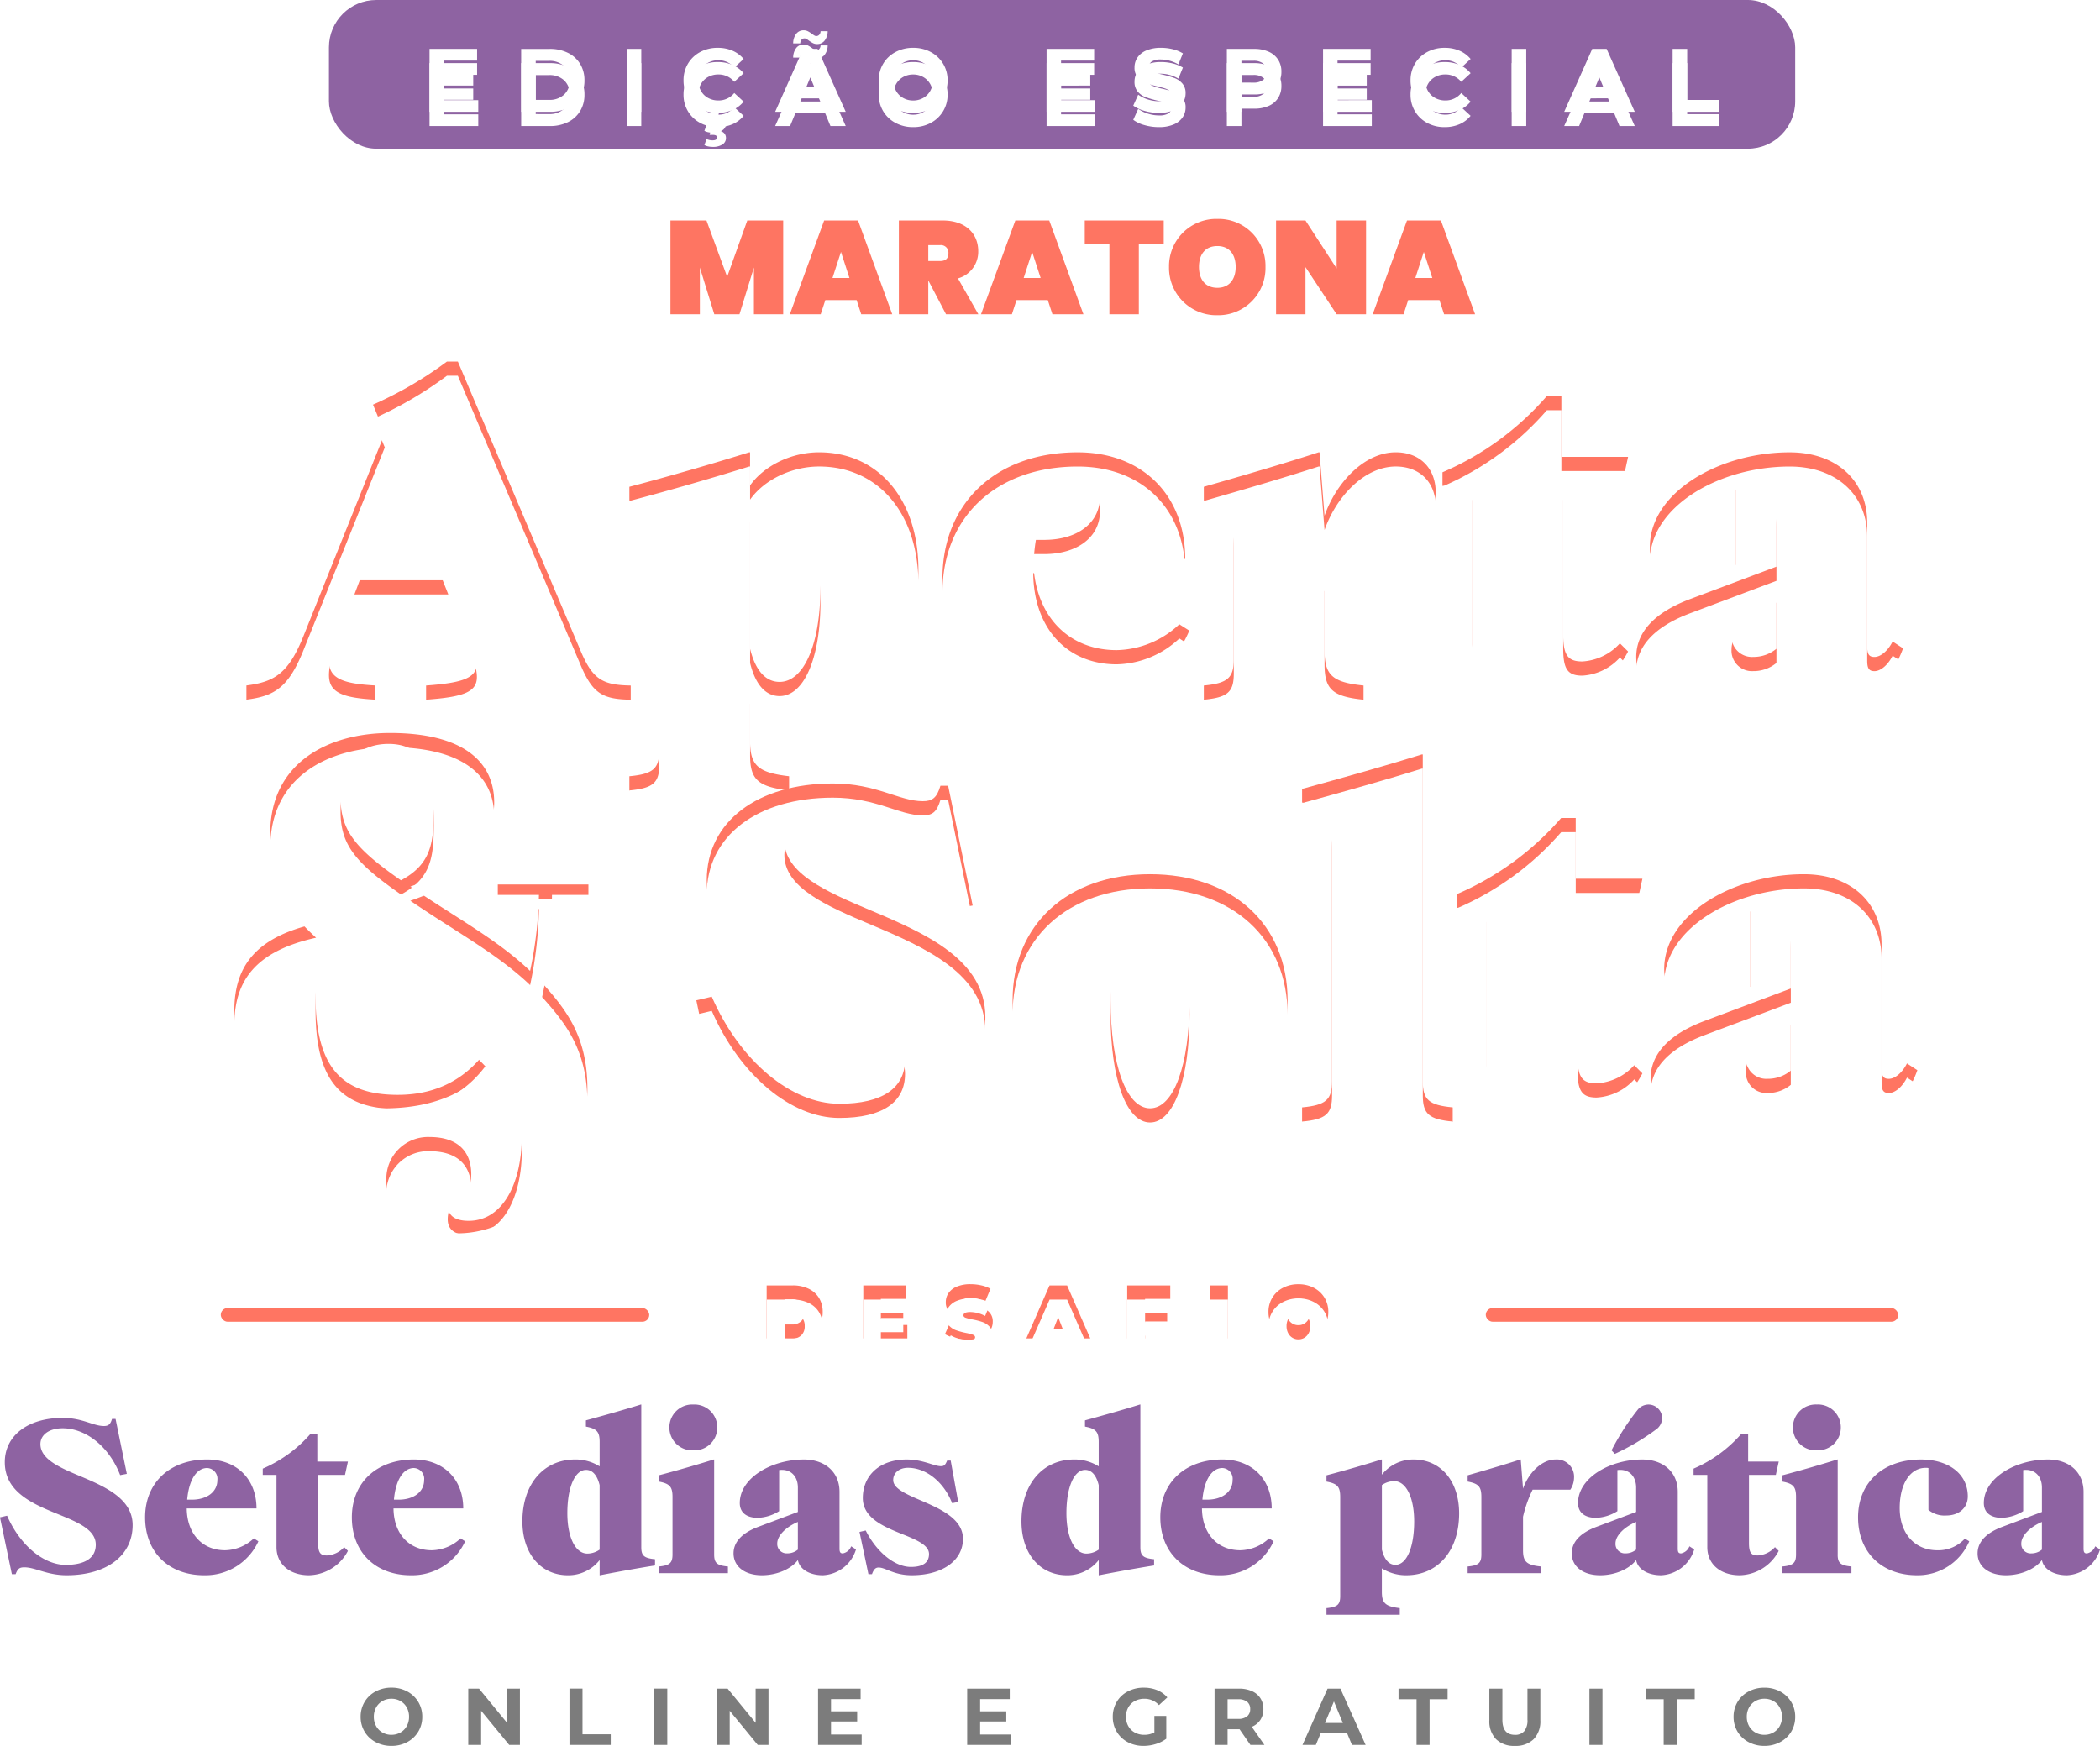
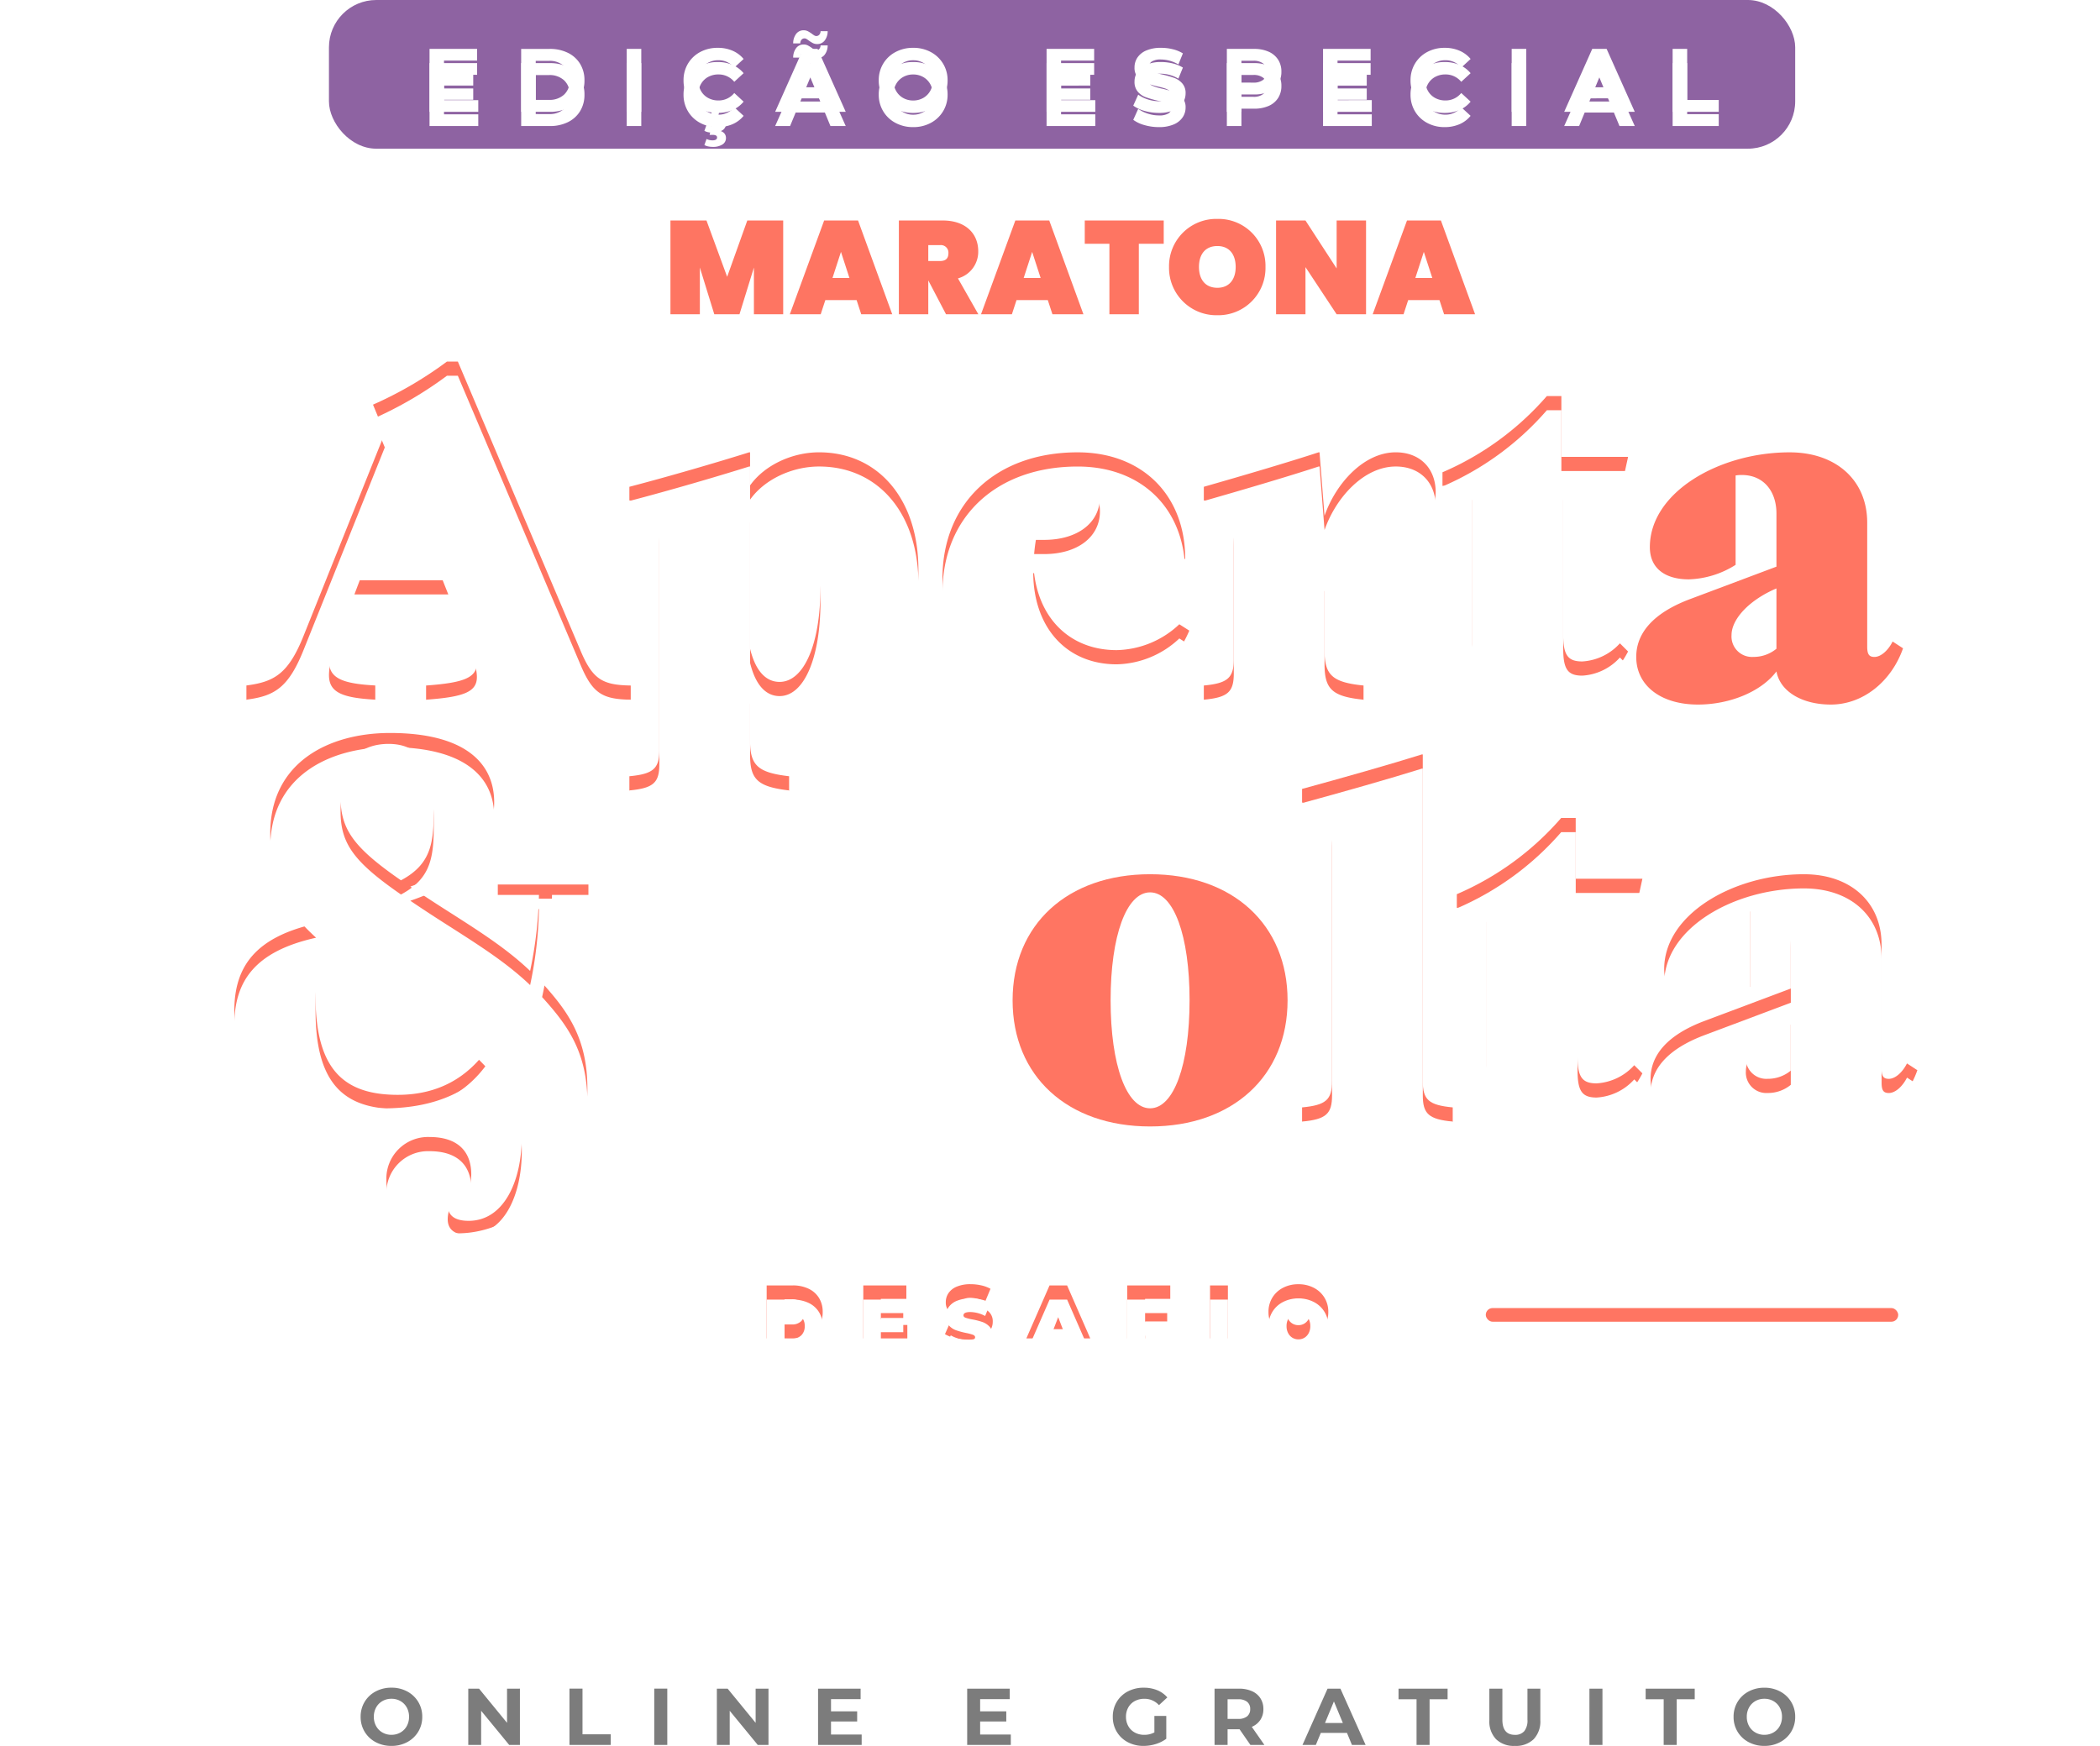
<svg xmlns="http://www.w3.org/2000/svg" width="443.784" height="369.034" viewBox="0 0 443.784 369.034">
  <defs>
    <filter id="Caminho_10869">
      <feOffset dy="3" input="SourceAlpha" />
      <feGaussianBlur stdDeviation="3" result="blur" />
      <feFlood flood-color="#49cfca" flood-opacity="0.161" result="color" />
      <feComposite operator="out" in="SourceGraphic" in2="blur" />
      <feComposite operator="in" in="color" />
      <feComposite operator="in" in2="SourceGraphic" />
    </filter>
    <filter id="Caminho_10734">
      <feOffset dy="3" input="SourceAlpha" />
      <feGaussianBlur stdDeviation="3" result="blur-2" />
      <feFlood flood-color="#49cfca" flood-opacity="0.161" result="color-2" />
      <feComposite operator="out" in="SourceGraphic" in2="blur-2" />
      <feComposite operator="in" in="color-2" />
      <feComposite operator="in" in2="SourceGraphic" />
    </filter>
    <filter id="Caminho_10735">
      <feOffset dy="3" input="SourceAlpha" />
      <feGaussianBlur stdDeviation="3" result="blur-3" />
      <feFlood flood-color="#49cfca" flood-opacity="0.161" result="color-3" />
      <feComposite operator="out" in="SourceGraphic" in2="blur-3" />
      <feComposite operator="in" in="color-3" />
      <feComposite operator="in" in2="SourceGraphic" />
    </filter>
    <filter id="Caminho_10740">
      <feOffset dy="3" input="SourceAlpha" />
      <feGaussianBlur stdDeviation="3" result="blur-4" />
      <feFlood flood-color="#49cfca" flood-opacity="0.161" result="color-4" />
      <feComposite operator="out" in="SourceGraphic" in2="blur-4" />
      <feComposite operator="in" in="color-4" />
      <feComposite operator="in" in2="SourceGraphic" />
    </filter>
    <filter id="Caminho_10745">
      <feOffset dy="3" input="SourceAlpha" />
      <feGaussianBlur stdDeviation="3" result="blur-5" />
      <feFlood flood-color="#49cfca" flood-opacity="0.161" result="color-5" />
      <feComposite operator="out" in="SourceGraphic" in2="blur-5" />
      <feComposite operator="in" in="color-5" />
      <feComposite operator="in" in2="SourceGraphic" />
    </filter>
    <filter id="Caminho_10738">
      <feOffset dy="3" input="SourceAlpha" />
      <feGaussianBlur stdDeviation="3" result="blur-6" />
      <feFlood flood-color="#49cfca" flood-opacity="0.161" result="color-6" />
      <feComposite operator="out" in="SourceGraphic" in2="blur-6" />
      <feComposite operator="in" in="color-6" />
      <feComposite operator="in" in2="SourceGraphic" />
    </filter>
    <filter id="Caminho_10739">
      <feOffset dy="3" input="SourceAlpha" />
      <feGaussianBlur stdDeviation="3" result="blur-7" />
      <feFlood flood-color="#49cfca" flood-opacity="0.161" result="color-7" />
      <feComposite operator="out" in="SourceGraphic" in2="blur-7" />
      <feComposite operator="in" in="color-7" />
      <feComposite operator="in" in2="SourceGraphic" />
    </filter>
    <filter id="Caminho_10743">
      <feOffset dy="3" input="SourceAlpha" />
      <feGaussianBlur stdDeviation="3" result="blur-8" />
      <feFlood flood-color="#49cfca" flood-opacity="0.161" result="color-8" />
      <feComposite operator="out" in="SourceGraphic" in2="blur-8" />
      <feComposite operator="in" in="color-8" />
      <feComposite operator="in" in2="SourceGraphic" />
    </filter>
    <filter id="Caminho_10744">
      <feOffset dy="3" input="SourceAlpha" />
      <feGaussianBlur stdDeviation="3" result="blur-9" />
      <feFlood flood-color="#49cfca" flood-opacity="0.161" result="color-9" />
      <feComposite operator="out" in="SourceGraphic" in2="blur-9" />
      <feComposite operator="in" in="color-9" />
      <feComposite operator="in" in2="SourceGraphic" />
    </filter>
    <filter id="Caminho_10736">
      <feOffset dy="3" input="SourceAlpha" />
      <feGaussianBlur stdDeviation="3" result="blur-10" />
      <feFlood flood-color="#49cfca" flood-opacity="0.161" result="color-10" />
      <feComposite operator="out" in="SourceGraphic" in2="blur-10" />
      <feComposite operator="in" in="color-10" />
      <feComposite operator="in" in2="SourceGraphic" />
    </filter>
    <filter id="Caminho_10737">
      <feOffset dy="3" input="SourceAlpha" />
      <feGaussianBlur stdDeviation="3" result="blur-11" />
      <feFlood flood-color="#49cfca" flood-opacity="0.161" result="color-11" />
      <feComposite operator="out" in="SourceGraphic" in2="blur-11" />
      <feComposite operator="in" in="color-11" />
      <feComposite operator="in" in2="SourceGraphic" />
    </filter>
    <filter id="Caminho_10741">
      <feOffset dy="3" input="SourceAlpha" />
      <feGaussianBlur stdDeviation="3" result="blur-12" />
      <feFlood flood-color="#49cfca" flood-opacity="0.161" result="color-12" />
      <feComposite operator="out" in="SourceGraphic" in2="blur-12" />
      <feComposite operator="in" in="color-12" />
      <feComposite operator="in" in2="SourceGraphic" />
    </filter>
    <filter id="Caminho_10742">
      <feOffset dy="3" input="SourceAlpha" />
      <feGaussianBlur stdDeviation="3" result="blur-13" />
      <feFlood flood-color="#49cfca" flood-opacity="0.161" result="color-13" />
      <feComposite operator="out" in="SourceGraphic" in2="blur-13" />
      <feComposite operator="in" in="color-13" />
      <feComposite operator="in" in2="SourceGraphic" />
    </filter>
    <filter id="Caminho_10872">
      <feOffset dy="3" input="SourceAlpha" />
      <feGaussianBlur stdDeviation="3" result="blur-14" />
      <feFlood flood-color="#49cfca" flood-opacity="0.161" result="color-14" />
      <feComposite operator="out" in="SourceGraphic" in2="blur-14" />
      <feComposite operator="in" in="color-14" />
      <feComposite operator="in" in2="SourceGraphic" />
    </filter>
  </defs>
  <g id="Grupo_5412" data-name="Grupo 5412" transform="translate(-1097.718 -44.17)">
    <path id="Caminho_10728" data-name="Caminho 10728" d="M-145.07.2a6.946,6.946,0,0,1-3.34-.8,5.93,5.93,0,0,1-2.329-2.2,6.01,6.01,0,0,1-.842-3.154,6.01,6.01,0,0,1,.842-3.154,5.93,5.93,0,0,1,2.329-2.2,6.946,6.946,0,0,1,3.34-.8,6.9,6.9,0,0,1,3.332.8,6.007,6.007,0,0,1,2.329,2.2,5.964,5.964,0,0,1,.85,3.154,5.964,5.964,0,0,1-.85,3.154,6.007,6.007,0,0,1-2.329,2.2A6.9,6.9,0,0,1-145.07.2Zm0-2.346a3.776,3.776,0,0,0,1.9-.485,3.477,3.477,0,0,0,1.335-1.352,3.973,3.973,0,0,0,.484-1.972,3.973,3.973,0,0,0-.484-1.972,3.477,3.477,0,0,0-1.335-1.352,3.776,3.776,0,0,0-1.9-.484,3.776,3.776,0,0,0-1.9.484,3.477,3.477,0,0,0-1.335,1.352,3.973,3.973,0,0,0-.484,1.972,3.973,3.973,0,0,0,.484,1.972,3.477,3.477,0,0,0,1.335,1.352A3.776,3.776,0,0,0-145.07-2.142Zm27.149-9.758V0h-2.261l-5.933-7.225V0h-2.72V-11.9h2.278l5.916,7.225V-11.9Zm10.472,0h2.754v9.656h5.967V0h-8.721Zm17.918,0h2.754V0h-2.754Zm24.14,0V0h-2.261l-5.933-7.225V0H-76.3V-11.9h2.278l5.916,7.225V-11.9ZM-45.7-2.21V0h-9.214V-11.9h8.993v2.21h-6.256v2.584h5.525v2.142h-5.525V-2.21Zm31.518,0V0H-23.4V-11.9h8.993v2.21h-6.256v2.584h5.525v2.142h-5.525V-2.21ZM16.158-6.137h2.516v4.828A7.188,7.188,0,0,1,16.43-.187,8.712,8.712,0,0,1,13.863.2a6.956,6.956,0,0,1-3.332-.791A5.885,5.885,0,0,1,8.211-2.78,6.042,6.042,0,0,1,7.369-5.95a6.042,6.042,0,0,1,.842-3.171,5.856,5.856,0,0,1,2.337-2.193,7.093,7.093,0,0,1,3.366-.79,7.366,7.366,0,0,1,2.839.527,5.625,5.625,0,0,1,2.142,1.53L17.127-8.415A4.089,4.089,0,0,0,14.05-9.758a4.2,4.2,0,0,0-2.023.476A3.415,3.415,0,0,0,10.65-7.939a3.953,3.953,0,0,0-.493,1.989,3.919,3.919,0,0,0,.493,1.972,3.487,3.487,0,0,0,1.368,1.352,4.056,4.056,0,0,0,2,.485,4.464,4.464,0,0,0,2.142-.51ZM36.456,0,34.161-3.315H31.628V0H28.874V-11.9h5.151a6.611,6.611,0,0,1,2.745.527,4.079,4.079,0,0,1,1.794,1.5,4.121,4.121,0,0,1,.629,2.3A4.039,4.039,0,0,1,38.556-5.3a4.041,4.041,0,0,1-1.811,1.471L39.414,0Zm-.051-7.582a1.885,1.885,0,0,0-.646-1.539,2.892,2.892,0,0,0-1.887-.535H31.628v4.148h2.244a2.86,2.86,0,0,0,1.887-.544A1.89,1.89,0,0,0,36.405-7.582ZM56.856-2.55H51.331L50.277,0H47.455l5.3-11.9h2.72L60.8,0H57.91Zm-.867-2.091L54.1-9.2,52.215-4.641ZM71.561-9.656H67.753V-11.9h10.37v2.244H74.315V0H71.561ZM92.335.2a5.385,5.385,0,0,1-3.969-1.411,5.432,5.432,0,0,1-1.42-4.029V-11.9H89.7v6.562q0,3.2,2.652,3.2a2.486,2.486,0,0,0,1.972-.774A3.606,3.606,0,0,0,95-5.338V-11.9h2.72v6.664A5.432,5.432,0,0,1,96.3-1.207,5.385,5.385,0,0,1,92.335.2Zm15.759-12.1h2.754V0h-2.754Zm15.691,2.244h-3.808V-11.9h10.37v2.244h-3.808V0h-2.754ZM145.069.2a6.946,6.946,0,0,1-3.34-.8A5.93,5.93,0,0,1,139.4-2.8a6.01,6.01,0,0,1-.842-3.154A6.01,6.01,0,0,1,139.4-9.1a5.93,5.93,0,0,1,2.329-2.2,6.946,6.946,0,0,1,3.34-.8,6.9,6.9,0,0,1,3.332.8,6.007,6.007,0,0,1,2.329,2.2,5.964,5.964,0,0,1,.85,3.154,5.964,5.964,0,0,1-.85,3.154A6.007,6.007,0,0,1,148.4-.6,6.9,6.9,0,0,1,145.069.2Zm0-2.346a3.776,3.776,0,0,0,1.9-.485,3.477,3.477,0,0,0,1.335-1.352,3.973,3.973,0,0,0,.484-1.972,3.973,3.973,0,0,0-.484-1.972,3.477,3.477,0,0,0-1.335-1.352,3.776,3.776,0,0,0-1.9-.484,3.776,3.776,0,0,0-1.9.484,3.477,3.477,0,0,0-1.335,1.352,3.973,3.973,0,0,0-.484,1.972,3.973,3.973,0,0,0,.484,1.972,3.477,3.477,0,0,0,1.335,1.352A3.776,3.776,0,0,0,145.069-2.142Z" transform="translate(1325.51 413)" fill="#7c7c7c" />
    <g id="Grupo_5411" data-name="Grupo 5411">
      <rect id="Retângulo_352" data-name="Retângulo 352" width="309.856" height="31.428" rx="10" transform="translate(1167.233 44.17)" fill="#8e63a2" />
      <g id="Grupo_5286" data-name="Grupo 5286" transform="translate(-8771 667)">
        <path id="Caminho_10870" data-name="Caminho 10870" d="M1.4,0H7.616V-9.884L10.668,0h5.32L19.04-9.884V0h6.188V-19.824H17.64l-4.256,11.9-4.368-11.9H1.4ZM41.72,0h6.552L41.048-19.824H33.88L26.628,0h6.524l.98-3H40.74ZM39.228-7.672H35.644l1.792-5.516Zm20.916-5.264c0,1.176-.616,1.68-1.792,1.68H55.888v-3.36h2.464A1.593,1.593,0,0,1,60.144-12.936ZM49.672-19.824V0h6.216V-7.112h.028L59.64,0h6.832L62.16-7.588a5.835,5.835,0,0,0,4.284-5.74c0-3.64-2.548-6.5-7.532-6.5ZM82.124,0h6.552L81.452-19.824H74.284L67.032,0h6.524l.98-3h6.608ZM79.632-7.672H76.048l1.792-5.516ZM88.956-14.9h5.208V0h6.216V-14.9h5.264v-4.928H88.956ZM127.148-10A9.922,9.922,0,0,0,116.984-20.16,9.984,9.984,0,0,0,106.764-10,10.008,10.008,0,0,0,116.984.2,9.978,9.978,0,0,0,127.148-10Zm-14.056,0c0-2.688,1.344-4.424,3.892-4.424,2.492,0,3.864,1.736,3.864,4.424,0,2.632-1.372,4.4-3.864,4.4C114.436-5.6,113.092-7.364,113.092-10Zm29.092-9.828V-9.688L135.6-19.824h-6.216V0H135.6V-9.968L142.184,0H148.4V-19.824ZM164.892,0h6.552L164.22-19.824h-7.168L149.8,0h6.524l.98-3h6.608ZM162.4-7.672h-3.584l1.792-5.516Z" transform="translate(10009 -556.4)" fill="#fe7562" />
        <g data-type="innerShadowGroup">
          <path id="Caminho_10869-2" data-name="Caminho 10869" d="M-125.21-2.47V0h-10.3V-13.3h10.051v2.47h-6.992v2.888h6.175v2.394h-6.175V-2.47Zm9.063-10.83h6.042a8.492,8.492,0,0,1,3.828.826,6.188,6.188,0,0,1,2.584,2.328,6.547,6.547,0,0,1,.922,3.5,6.547,6.547,0,0,1-.922,3.5,6.188,6.188,0,0,1-2.584,2.328A8.492,8.492,0,0,1-110.1,0h-6.042Zm5.89,10.773a4.47,4.47,0,0,0,3.182-1.112,3.926,3.926,0,0,0,1.188-3.012,3.926,3.926,0,0,0-1.187-3.012,4.47,4.47,0,0,0-3.182-1.111h-2.812v8.246ZM-93.841-13.3h3.078V0h-3.078ZM-74.632.228a7.639,7.639,0,0,1-3.676-.884,6.594,6.594,0,0,1-2.584-2.451,6.753,6.753,0,0,1-.941-3.544,6.753,6.753,0,0,1,.941-3.543,6.594,6.594,0,0,1,2.584-2.451,7.679,7.679,0,0,1,3.7-.883,7.751,7.751,0,0,1,3.126.608,6.26,6.26,0,0,1,2.346,1.748l-1.976,1.824a4.249,4.249,0,0,0-3.344-1.558,4.44,4.44,0,0,0-2.2.541,3.85,3.85,0,0,0-1.51,1.511,4.44,4.44,0,0,0-.541,2.2,4.44,4.44,0,0,0,.541,2.2,3.849,3.849,0,0,0,1.51,1.51,4.44,4.44,0,0,0,2.2.542,4.228,4.228,0,0,0,3.344-1.577l1.976,1.824A6.159,6.159,0,0,1-71.5-.38,7.819,7.819,0,0,1-74.632.228Zm-1.026,4.18a4.5,4.5,0,0,1-.969-.1,2.728,2.728,0,0,1-.8-.294l.456-1.273a2.883,2.883,0,0,0,1.235.285q.988,0,.988-.608,0-.551-.931-.551h-.646l.494-2.014h1.577l-.266,1.1a1.971,1.971,0,0,1,1.244.522,1.468,1.468,0,0,1,.409,1.054,1.571,1.571,0,0,1-.76,1.378A3.632,3.632,0,0,1-75.658,4.408ZM-51.965-2.85H-58.14L-59.318,0h-3.154l5.928-13.3h3.04L-47.557,0h-3.23Zm-.969-2.337-2.109-5.092-2.109,5.092Zm-.665-9.139a1.953,1.953,0,0,1-.9-.2,6.875,6.875,0,0,1-.864-.542,5.131,5.131,0,0,0-.5-.342.783.783,0,0,0-.389-.114.827.827,0,0,0-.646.276,1.213,1.213,0,0,0-.266.788h-1.5a3.322,3.322,0,0,1,.636-2.024,1.928,1.928,0,0,1,1.587-.75,1.91,1.91,0,0,1,.883.2,6.771,6.771,0,0,1,.883.56,5.131,5.131,0,0,0,.5.342.783.783,0,0,0,.389.114.834.834,0,0,0,.636-.275,1.128,1.128,0,0,0,.276-.751h1.5a3.216,3.216,0,0,1-.637,1.976A1.938,1.938,0,0,1-53.6-14.326ZM-33.307.228A7.763,7.763,0,0,1-37.04-.665a6.628,6.628,0,0,1-2.6-2.461,6.717,6.717,0,0,1-.94-3.525,6.717,6.717,0,0,1,.94-3.525,6.628,6.628,0,0,1,2.6-2.46,7.763,7.763,0,0,1,3.734-.893,7.708,7.708,0,0,1,3.724.893,6.714,6.714,0,0,1,2.6,2.46,6.666,6.666,0,0,1,.95,3.525,6.666,6.666,0,0,1-.95,3.525,6.714,6.714,0,0,1-2.6,2.461A7.708,7.708,0,0,1-33.307.228Zm0-2.622a4.22,4.22,0,0,0,2.128-.542,3.886,3.886,0,0,0,1.492-1.51,4.44,4.44,0,0,0,.542-2.2,4.44,4.44,0,0,0-.542-2.2,3.886,3.886,0,0,0-1.492-1.511,4.22,4.22,0,0,0-2.128-.541,4.22,4.22,0,0,0-2.128.541,3.886,3.886,0,0,0-1.492,1.511,4.44,4.44,0,0,0-.542,2.2,4.44,4.44,0,0,0,.542,2.2,3.886,3.886,0,0,0,1.492,1.51A4.22,4.22,0,0,0-33.307-2.394ZM5.187-2.47V0h-10.3V-13.3H4.94v2.47H-2.052v2.888H4.123v2.394H-2.052V-2.47ZM18.62.228A10.882,10.882,0,0,1,15.571-.2a7.152,7.152,0,0,1-2.366-1.112L14.25-3.629a7.091,7.091,0,0,0,2.033,1.007,7.636,7.636,0,0,0,2.356.38,3.764,3.764,0,0,0,1.938-.389A1.177,1.177,0,0,0,21.2-3.667a.99.99,0,0,0-.371-.789,2.809,2.809,0,0,0-.95-.5q-.58-.19-1.567-.418A21.668,21.668,0,0,1,15.827-6.1a4.044,4.044,0,0,1-1.663-1.159,3.13,3.13,0,0,1-.693-2.128,3.7,3.7,0,0,1,.627-2.1,4.218,4.218,0,0,1,1.891-1.491,7.714,7.714,0,0,1,3.087-.551,10.223,10.223,0,0,1,2.489.3,7.353,7.353,0,0,1,2.128.874l-.95,2.337a7.416,7.416,0,0,0-3.686-1.045,3.456,3.456,0,0,0-1.91.418,1.276,1.276,0,0,0-.618,1.1,1.077,1.077,0,0,0,.712,1.017,11.187,11.187,0,0,0,2.176.655,21.669,21.669,0,0,1,2.489.722A4.122,4.122,0,0,1,23.57-6,3.057,3.057,0,0,1,24.263-3.9a3.632,3.632,0,0,1-.637,2.081A4.276,4.276,0,0,1,21.717-.323,7.784,7.784,0,0,1,18.62.228ZM38.741-13.3a7.388,7.388,0,0,1,3.069.589,4.559,4.559,0,0,1,2,1.672,4.606,4.606,0,0,1,.7,2.565,4.618,4.618,0,0,1-.7,2.555,4.477,4.477,0,0,1-2,1.672,7.494,7.494,0,0,1-3.069.579H36.062V0H32.984V-13.3ZM38.57-6.175a3.233,3.233,0,0,0,2.109-.6,2.085,2.085,0,0,0,.722-1.7,2.107,2.107,0,0,0-.722-1.72,3.233,3.233,0,0,0-2.109-.6H36.062v4.617Zm25.042,3.7V0h-10.3V-13.3H63.365v2.47H56.373v2.888h6.175v2.394H56.373V-2.47ZM79,.228a7.639,7.639,0,0,1-3.676-.884,6.594,6.594,0,0,1-2.584-2.451A6.753,6.753,0,0,1,71.8-6.65a6.753,6.753,0,0,1,.941-3.543,6.594,6.594,0,0,1,2.584-2.451,7.679,7.679,0,0,1,3.7-.883,7.751,7.751,0,0,1,3.126.608,6.26,6.26,0,0,1,2.346,1.748L82.517-9.348a4.249,4.249,0,0,0-3.344-1.558,4.44,4.44,0,0,0-2.2.541,3.85,3.85,0,0,0-1.51,1.511,4.44,4.44,0,0,0-.541,2.2,4.44,4.44,0,0,0,.541,2.2,3.849,3.849,0,0,0,1.51,1.51,4.44,4.44,0,0,0,2.2.542,4.228,4.228,0,0,0,3.344-1.577l1.976,1.824A6.159,6.159,0,0,1,82.137-.38,7.819,7.819,0,0,1,79,.228ZM93.176-13.3h3.078V0H93.176Zm21.6,10.45H108.6L107.426,0h-3.154L110.2-13.3h3.04L119.187,0h-3.23Zm-.969-2.337L111.7-10.279l-2.109,5.092ZM127.186-13.3h3.078V-2.508h6.669V0h-9.747Z" transform="translate(10095 -599.193)" fill="#fff" />
          <g transform="matrix(1, 0, 0, 1, 9868.72, -622.83)" filter="url(#Caminho_10869)">
            <path id="Caminho_10869-3" data-name="Caminho 10869" d="M-125.21-2.47V0h-10.3V-13.3h10.051v2.47h-6.992v2.888h6.175v2.394h-6.175V-2.47Zm9.063-10.83h6.042a8.492,8.492,0,0,1,3.828.826,6.188,6.188,0,0,1,2.584,2.328,6.547,6.547,0,0,1,.922,3.5,6.547,6.547,0,0,1-.922,3.5,6.188,6.188,0,0,1-2.584,2.328A8.492,8.492,0,0,1-110.1,0h-6.042Zm5.89,10.773a4.47,4.47,0,0,0,3.182-1.112,3.926,3.926,0,0,0,1.188-3.012,3.926,3.926,0,0,0-1.187-3.012,4.47,4.47,0,0,0-3.182-1.111h-2.812v8.246ZM-93.841-13.3h3.078V0h-3.078ZM-74.632.228a7.639,7.639,0,0,1-3.676-.884,6.594,6.594,0,0,1-2.584-2.451,6.753,6.753,0,0,1-.941-3.544,6.753,6.753,0,0,1,.941-3.543,6.594,6.594,0,0,1,2.584-2.451,7.679,7.679,0,0,1,3.7-.883,7.751,7.751,0,0,1,3.126.608,6.26,6.26,0,0,1,2.346,1.748l-1.976,1.824a4.249,4.249,0,0,0-3.344-1.558,4.44,4.44,0,0,0-2.2.541,3.85,3.85,0,0,0-1.51,1.511,4.44,4.44,0,0,0-.541,2.2,4.44,4.44,0,0,0,.541,2.2,3.849,3.849,0,0,0,1.51,1.51,4.44,4.44,0,0,0,2.2.542,4.228,4.228,0,0,0,3.344-1.577l1.976,1.824A6.159,6.159,0,0,1-71.5-.38,7.819,7.819,0,0,1-74.632.228Zm-1.026,4.18a4.5,4.5,0,0,1-.969-.1,2.728,2.728,0,0,1-.8-.294l.456-1.273a2.883,2.883,0,0,0,1.235.285q.988,0,.988-.608,0-.551-.931-.551h-.646l.494-2.014h1.577l-.266,1.1a1.971,1.971,0,0,1,1.244.522,1.468,1.468,0,0,1,.409,1.054,1.571,1.571,0,0,1-.76,1.378A3.632,3.632,0,0,1-75.658,4.408ZM-51.965-2.85H-58.14L-59.318,0h-3.154l5.928-13.3h3.04L-47.557,0h-3.23Zm-.969-2.337-2.109-5.092-2.109,5.092Zm-.665-9.139a1.953,1.953,0,0,1-.9-.2,6.875,6.875,0,0,1-.864-.542,5.131,5.131,0,0,0-.5-.342.783.783,0,0,0-.389-.114.827.827,0,0,0-.646.276,1.213,1.213,0,0,0-.266.788h-1.5a3.322,3.322,0,0,1,.636-2.024,1.928,1.928,0,0,1,1.587-.75,1.91,1.91,0,0,1,.883.2,6.771,6.771,0,0,1,.883.56,5.131,5.131,0,0,0,.5.342.783.783,0,0,0,.389.114.834.834,0,0,0,.636-.275,1.128,1.128,0,0,0,.276-.751h1.5a3.216,3.216,0,0,1-.637,1.976A1.938,1.938,0,0,1-53.6-14.326ZM-33.307.228A7.763,7.763,0,0,1-37.04-.665a6.628,6.628,0,0,1-2.6-2.461,6.717,6.717,0,0,1-.94-3.525,6.717,6.717,0,0,1,.94-3.525,6.628,6.628,0,0,1,2.6-2.46,7.763,7.763,0,0,1,3.734-.893,7.708,7.708,0,0,1,3.724.893,6.714,6.714,0,0,1,2.6,2.46,6.666,6.666,0,0,1,.95,3.525,6.666,6.666,0,0,1-.95,3.525,6.714,6.714,0,0,1-2.6,2.461A7.708,7.708,0,0,1-33.307.228Zm0-2.622a4.22,4.22,0,0,0,2.128-.542,3.886,3.886,0,0,0,1.492-1.51,4.44,4.44,0,0,0,.542-2.2,4.44,4.44,0,0,0-.542-2.2,3.886,3.886,0,0,0-1.492-1.511,4.22,4.22,0,0,0-2.128-.541,4.22,4.22,0,0,0-2.128.541,3.886,3.886,0,0,0-1.492,1.511,4.44,4.44,0,0,0-.542,2.2,4.44,4.44,0,0,0,.542,2.2,3.886,3.886,0,0,0,1.492,1.51A4.22,4.22,0,0,0-33.307-2.394ZM5.187-2.47V0h-10.3V-13.3H4.94v2.47H-2.052v2.888H4.123v2.394H-2.052V-2.47ZM18.62.228A10.882,10.882,0,0,1,15.571-.2a7.152,7.152,0,0,1-2.366-1.112L14.25-3.629a7.091,7.091,0,0,0,2.033,1.007,7.636,7.636,0,0,0,2.356.38,3.764,3.764,0,0,0,1.938-.389A1.177,1.177,0,0,0,21.2-3.667a.99.99,0,0,0-.371-.789,2.809,2.809,0,0,0-.95-.5q-.58-.19-1.567-.418A21.668,21.668,0,0,1,15.827-6.1a4.044,4.044,0,0,1-1.663-1.159,3.13,3.13,0,0,1-.693-2.128,3.7,3.7,0,0,1,.627-2.1,4.218,4.218,0,0,1,1.891-1.491,7.714,7.714,0,0,1,3.087-.551,10.223,10.223,0,0,1,2.489.3,7.353,7.353,0,0,1,2.128.874l-.95,2.337a7.416,7.416,0,0,0-3.686-1.045,3.456,3.456,0,0,0-1.91.418,1.276,1.276,0,0,0-.618,1.1,1.077,1.077,0,0,0,.712,1.017,11.187,11.187,0,0,0,2.176.655,21.669,21.669,0,0,1,2.489.722A4.122,4.122,0,0,1,23.57-6,3.057,3.057,0,0,1,24.263-3.9a3.632,3.632,0,0,1-.637,2.081A4.276,4.276,0,0,1,21.717-.323,7.784,7.784,0,0,1,18.62.228ZM38.741-13.3a7.388,7.388,0,0,1,3.069.589,4.559,4.559,0,0,1,2,1.672,4.606,4.606,0,0,1,.7,2.565,4.618,4.618,0,0,1-.7,2.555,4.477,4.477,0,0,1-2,1.672,7.494,7.494,0,0,1-3.069.579H36.062V0H32.984V-13.3ZM38.57-6.175a3.233,3.233,0,0,0,2.109-.6,2.085,2.085,0,0,0,.722-1.7,2.107,2.107,0,0,0-.722-1.72,3.233,3.233,0,0,0-2.109-.6H36.062v4.617Zm25.042,3.7V0h-10.3V-13.3H63.365v2.47H56.373v2.888h6.175v2.394H56.373V-2.47ZM79,.228a7.639,7.639,0,0,1-3.676-.884,6.594,6.594,0,0,1-2.584-2.451A6.753,6.753,0,0,1,71.8-6.65a6.753,6.753,0,0,1,.941-3.543,6.594,6.594,0,0,1,2.584-2.451,7.679,7.679,0,0,1,3.7-.883,7.751,7.751,0,0,1,3.126.608,6.26,6.26,0,0,1,2.346,1.748L82.517-9.348a4.249,4.249,0,0,0-3.344-1.558,4.44,4.44,0,0,0-2.2.541,3.85,3.85,0,0,0-1.51,1.511,4.44,4.44,0,0,0-.541,2.2,4.44,4.44,0,0,0,.541,2.2,3.849,3.849,0,0,0,1.51,1.51,4.44,4.44,0,0,0,2.2.542,4.228,4.228,0,0,0,3.344-1.577l1.976,1.824A6.159,6.159,0,0,1,82.137-.38,7.819,7.819,0,0,1,79,.228ZM93.176-13.3h3.078V0H93.176Zm21.6,10.45H108.6L107.426,0h-3.154L110.2-13.3h3.04L119.187,0h-3.23Zm-.969-2.337L111.7-10.279l-2.109,5.092ZM127.186-13.3h3.078V-2.508h6.669V0h-9.747Z" transform="translate(226.28 23.64)" fill="#fff" />
          </g>
        </g>
-         <rect id="Retângulo_315" data-name="Retângulo 315" width="90.548" height="2.889" rx="1.444" transform="translate(9915.375 -346.347)" fill="#ff7562" />
        <rect id="Retângulo_316" data-name="Retângulo 316" width="87.157" height="2.889" rx="1.444" transform="translate(10182.701 -346.347)" fill="#ff7562" />
        <g data-type="innerShadowGroup">
          <path id="Caminho_10734-2" data-name="Caminho 10734" d="M3519.777,1264.245v3.067H3476.53v-3.067c7.959-.576,10.739-1.631,10.739-4.8,0-1.726-.765-4.028-2.013-7.1l-2.206-5.562h-23.491c-2.206,5.753-3.549,9.589-3.549,12.274,0,3.643,2.782,4.793,9.781,5.179v3.067H3438.56v-3.067c5.945-.769,8.917-2.494,12.177-10.74l17.069-42.575-2.494-6.042a80.754,80.754,0,0,0,15.629-9.11h2.3l26.081,61.466C3511.817,1263,3513.928,1264.148,3519.777,1264.245ZM3481.229,1242l-10.165-25.6-9.684,25.6Z" transform="translate(6482.232 -1742.179)" fill="#ff7562" />
          <g transform="matrix(1, 0, 0, 1, 9868.72, -622.83)" filter="url(#Caminho_10734)">
            <path id="Caminho_10734-3" data-name="Caminho 10734" d="M3519.777,1264.245v3.067H3476.53v-3.067c7.959-.576,10.739-1.631,10.739-4.8,0-1.726-.765-4.028-2.013-7.1l-2.206-5.562h-23.491c-2.206,5.753-3.549,9.589-3.549,12.274,0,3.643,2.782,4.793,9.781,5.179v3.067H3438.56v-3.067c5.945-.769,8.917-2.494,12.177-10.74l17.069-42.575-2.494-6.042a80.754,80.754,0,0,0,15.629-9.11h2.3l26.081,61.466C3511.817,1263,3513.928,1264.148,3519.777,1264.245ZM3481.229,1242l-10.165-25.6-9.684,25.6Z" transform="translate(-3386.49 -1119.35)" fill="#fff" />
          </g>
        </g>
        <g data-type="innerShadowGroup">
          <path id="Caminho_10735-2" data-name="Caminho 10735" d="M3582.007,1240.135c0,17.067-9.685,28.478-24.355,28.478a20.858,20.858,0,0,1-11.219-3.165v10.836c0,5.176,1.629,6.711,8.246,7.479v3.069h-33.753v-3.069c5.082-.48,6.329-1.63,6.329-5.562v-45.642c0-4.7-1.247-6.137-6.329-7.1v-2.877c8.439-2.205,18.6-5.178,25.314-7.287h.192v7c3.067-4.315,8.917-7,14.574-7C3573.569,1215.3,3582.007,1225.271,3582.007,1240.135Zm-20.711,3.739c0-11.123-3.739-18.6-9.205-18.6a9.953,9.953,0,0,0-5.657,1.822v29.726c1.15,4.7,3.355,7,6.232,7C3557.844,1263.818,3561.3,1255.763,3561.3,1243.874Z" transform="translate(6480.796 -1742.52)" fill="#ff7562" />
          <g transform="matrix(1, 0, 0, 1, 9868.72, -622.83)" filter="url(#Caminho_10735)">
            <path id="Caminho_10735-3" data-name="Caminho 10735" d="M3582.007,1240.135c0,17.067-9.685,28.478-24.355,28.478a20.858,20.858,0,0,1-11.219-3.165v10.836c0,5.176,1.629,6.711,8.246,7.479v3.069h-33.753v-3.069c5.082-.48,6.329-1.63,6.329-5.562v-45.642c0-4.7-1.247-6.137-6.329-7.1v-2.877c8.439-2.205,18.6-5.178,25.314-7.287h.192v7c3.067-4.315,8.917-7,14.574-7C3573.569,1215.3,3582.007,1225.271,3582.007,1240.135Zm-20.711,3.739c0-11.123-3.739-18.6-9.205-18.6a9.953,9.953,0,0,0-5.657,1.822v29.726c1.15,4.7,3.355,7,6.232,7C3557.844,1263.818,3561.3,1255.763,3561.3,1243.874Z" transform="translate(-3387.92 -1119.69)" fill="#fff" />
          </g>
        </g>
        <g data-type="innerShadowGroup">
-           <path id="Caminho_10740-2" data-name="Caminho 10740" d="M3546.31,1366.91c-2.3,0-3.068.671-4.027,3.165h-1.725l-5.467-26.177,3.261-.768c5.944,13.617,16.78,22.63,26.944,22.63,9.2,0,13.9-3.356,13.9-9.3,0-6.807-8.055-10.26-17.26-14-11.6-4.7-24.644-10.166-24.644-23.973,0-12.369,10.74-20.425,26.658-20.425,9.206,0,14,3.74,18.986,3.74,2.014,0,2.972-.671,3.738-3.26h1.632l5.177,25.314-3.068.576c-4.986-12.945-15.629-21.575-26.464-21.575-6.232,0-10.26,2.972-10.26,7.287,0,6.9,8.725,10.739,18.314,14.766,11.6,4.89,24.164,10.452,24.164,22.533,0,14-11.89,23.11-30.4,23.11C3556.666,1370.554,3551.393,1366.91,3546.31,1366.91Z" transform="translate(6480.78 -1755.287)" fill="#ff7562" />
          <g transform="matrix(1, 0, 0, 1, 9868.72, -622.83)" filter="url(#Caminho_10740)">
            <path id="Caminho_10740-3" data-name="Caminho 10740" d="M3546.31,1366.91c-2.3,0-3.068.671-4.027,3.165h-1.725l-5.467-26.177,3.261-.768c5.944,13.617,16.78,22.63,26.944,22.63,9.2,0,13.9-3.356,13.9-9.3,0-6.807-8.055-10.26-17.26-14-11.6-4.7-24.644-10.166-24.644-23.973,0-12.369,10.74-20.425,26.658-20.425,9.206,0,14,3.74,18.986,3.74,2.014,0,2.972-.671,3.738-3.26h1.632l5.177,25.314-3.068.576c-4.986-12.945-15.629-21.575-26.464-21.575-6.232,0-10.26,2.972-10.26,7.287,0,6.9,8.725,10.739,18.314,14.766,11.6,4.89,24.164,10.452,24.164,22.533,0,14-11.89,23.11-30.4,23.11C3556.666,1370.554,3551.393,1366.91,3546.31,1366.91Z" transform="translate(-3387.94 -1132.46)" fill="#fff" />
          </g>
        </g>
        <g data-type="innerShadowGroup">
          <path id="Caminho_10745-2" data-name="Caminho 10745" d="M3496.466,1372.594c0-6.823-2.642-11.335-5.833-15.627-4.622,5.283-11.446,9.575-23.441,9.575-17.5,0-31.476-5.5-31.476-20.58,0-9.354,4.4-15.627,17.279-18.488-6.163-5.613-9.685-11.225-9.685-19.039,0-15.077,12.436-21.24,25.312-21.24,15.407,0,22.011,6.053,22.011,14.636,0,7.594-5.613,13.648-17.719,17.829q3.631,2.476,8.584,5.612c5.833,3.743,11.776,7.484,16.728,12.217a84.814,84.814,0,0,0,1.87-16.068H3491.4v-2.2h19.15v2.2h-7.7a88.429,88.429,0,0,1-2.091,18.6c5.283,5.833,9.575,11.555,9.575,22.341,0,15.737-13.1,30.594-27.4,30.594-9.574,0-15.077-4.182-15.077-11.115a8.812,8.812,0,0,1,9.135-9.245c5.612,0,8.8,2.752,8.8,7.924a14.817,14.817,0,0,1-.661,3.962h-3.852c-1.1,3.3-.44,5.832,3.963,5.832C3492.724,1390.312,3496.466,1381.839,3496.466,1372.594Zm-7.7-17.938c-3.632-3.851-7.593-7.043-14.2-11.445-8.034-5.282-14.857-9.575-20.03-14.086-1.1,2.311-1.651,6.163-1.651,13.756,0,15.628,6.162,20.8,17.389,20.8C3479.3,1363.68,3485.02,1359.608,3488.762,1354.655Zm-17.829-36.317c6.823-3.631,6.934-8.585,6.934-15.849,0-8.8-3.3-12.986-9.575-12.986-4.623,0-10.126,2.311-10.126,11.226C3458.167,1307.553,3460.918,1311.4,3470.933,1318.338Z" transform="translate(6482.517 -1755.097)" fill="#ff7562" />
          <g transform="matrix(1, 0, 0, 1, 9868.72, -622.83)" filter="url(#Caminho_10745)">
            <path id="Caminho_10745-3" data-name="Caminho 10745" d="M3496.466,1372.594c0-6.823-2.642-11.335-5.833-15.627-4.622,5.283-11.446,9.575-23.441,9.575-17.5,0-31.476-5.5-31.476-20.58,0-9.354,4.4-15.627,17.279-18.488-6.163-5.613-9.685-11.225-9.685-19.039,0-15.077,12.436-21.24,25.312-21.24,15.407,0,22.011,6.053,22.011,14.636,0,7.594-5.613,13.648-17.719,17.829q3.631,2.476,8.584,5.612c5.833,3.743,11.776,7.484,16.728,12.217a84.814,84.814,0,0,0,1.87-16.068H3491.4v-2.2h19.15v2.2h-7.7a88.429,88.429,0,0,1-2.091,18.6c5.283,5.833,9.575,11.555,9.575,22.341,0,15.737-13.1,30.594-27.4,30.594-9.574,0-15.077-4.182-15.077-11.115a8.812,8.812,0,0,1,9.135-9.245c5.612,0,8.8,2.752,8.8,7.924a14.817,14.817,0,0,1-.661,3.962h-3.852c-1.1,3.3-.44,5.832,3.963,5.832C3492.724,1390.312,3496.466,1381.839,3496.466,1372.594Zm-7.7-17.938c-3.632-3.851-7.593-7.043-14.2-11.445-8.034-5.282-14.857-9.575-20.03-14.086-1.1,2.311-1.651,6.163-1.651,13.756,0,15.628,6.162,20.8,17.389,20.8C3479.3,1363.68,3485.02,1359.608,3488.762,1354.655Zm-17.829-36.317c6.823-3.631,6.934-8.585,6.934-15.849,0-8.8-3.3-12.986-9.575-12.986-4.623,0-10.126,2.311-10.126,11.226C3458.167,1307.553,3460.918,1311.4,3470.933,1318.338Z" transform="translate(-3386.2 -1132.27)" fill="#fff" />
          </g>
        </g>
        <g data-type="innerShadowGroup">
          <path id="Caminho_10738-2" data-name="Caminho 10738" d="M3733.308,1255.457l1.727,1.726A20.753,20.753,0,0,1,3717.1,1268.4c-9.013,0-14.958-5.178-14.958-12.945v-33.274h-6.328v-2.877a61.13,61.13,0,0,0,22.054-16.109h3.07v12.848h14.1l-1.342,6.137h-12.371v31.355c0,4.412.96,5.754,4.028,5.754A11.62,11.62,0,0,0,3733.308,1255.457Z" transform="translate(6477.737 -1742.309)" fill="#ff7562" />
          <g transform="matrix(1, 0, 0, 1, 9868.72, -622.83)" filter="url(#Caminho_10738)">
            <path id="Caminho_10738-3" data-name="Caminho 10738" d="M3733.308,1255.457l1.727,1.726A20.753,20.753,0,0,1,3717.1,1268.4c-9.013,0-14.958-5.178-14.958-12.945v-33.274h-6.328v-2.877a61.13,61.13,0,0,0,22.054-16.109h3.07v12.848h14.1l-1.342,6.137h-12.371v31.355c0,4.412.96,5.754,4.028,5.754A11.62,11.62,0,0,0,3733.308,1255.457Z" transform="translate(-3390.98 -1119.48)" fill="#fff" />
          </g>
        </g>
        <g data-type="innerShadowGroup">
          <path id="Caminho_10739-2" data-name="Caminho 10739" d="M3793.871,1256.723c-2.493,7.095-8.534,11.889-15.246,11.889-6.136,0-10.739-2.781-11.506-7-3.165,4.22-9.78,7-16.589,7-7.862,0-13.042-4.027-13.042-10.068,0-4.8,3.26-9.206,11.508-12.274l18.122-6.808v-11.22c0-4.891-2.876-8.151-7.287-8.151a6.773,6.773,0,0,0-1.344.1v18.89a19.574,19.574,0,0,1-9.875,3.068c-4.987,0-8.247-2.3-8.247-6.809,0-11.6,14.671-20.039,29.533-20.039,9.877,0,16.4,5.944,16.4,14.863v26.177c0,1.63.383,2.206,1.534,2.206,1.341,0,2.876-1.343,3.835-3.26Zm-26.752-12.658c-5.659,2.4-9.493,6.424-9.493,9.876a4.328,4.328,0,0,0,4.6,4.6,7.575,7.575,0,0,0,4.89-1.727Z" transform="translate(6477.009 -1742.52)" fill="#ff7562" />
          <g transform="matrix(1, 0, 0, 1, 9868.72, -622.83)" filter="url(#Caminho_10739)">
-             <path id="Caminho_10739-3" data-name="Caminho 10739" d="M3793.871,1256.723c-2.493,7.095-8.534,11.889-15.246,11.889-6.136,0-10.739-2.781-11.506-7-3.165,4.22-9.78,7-16.589,7-7.862,0-13.042-4.027-13.042-10.068,0-4.8,3.26-9.206,11.508-12.274l18.122-6.808v-11.22c0-4.891-2.876-8.151-7.287-8.151a6.773,6.773,0,0,0-1.344.1v18.89a19.574,19.574,0,0,1-9.875,3.068c-4.987,0-8.247-2.3-8.247-6.809,0-11.6,14.671-20.039,29.533-20.039,9.877,0,16.4,5.944,16.4,14.863v26.177c0,1.63.383,2.206,1.534,2.206,1.341,0,2.876-1.343,3.835-3.26Zm-26.752-12.658c-5.659,2.4-9.493,6.424-9.493,9.876a4.328,4.328,0,0,0,4.6,4.6,7.575,7.575,0,0,0,4.89-1.727Z" transform="translate(-3391.71 -1119.69)" fill="#fff" />
-           </g>
+             </g>
        </g>
        <g data-type="innerShadowGroup">
          <path id="Caminho_10743-2" data-name="Caminho 10743" d="M3736.151,1357.74l1.725,1.725a20.748,20.748,0,0,1-17.93,11.219c-9.014,0-14.959-5.178-14.959-12.944v-33.275h-6.328v-2.876a61.123,61.123,0,0,0,22.054-16.109h3.069v12.849h14.094l-1.341,6.137h-12.37v31.356c0,4.412.96,5.754,4.029,5.754A11.623,11.623,0,0,0,3736.151,1357.74Z" transform="translate(6477.923 -1755.416)" fill="#ff7562" />
          <g transform="matrix(1, 0, 0, 1, 9868.72, -622.83)" filter="url(#Caminho_10743)">
            <path id="Caminho_10743-3" data-name="Caminho 10743" d="M3736.151,1357.74l1.725,1.725a20.748,20.748,0,0,1-17.93,11.219c-9.014,0-14.959-5.178-14.959-12.944v-33.275h-6.328v-2.876a61.123,61.123,0,0,0,22.054-16.109h3.069v12.849h14.094l-1.341,6.137h-12.37v31.356c0,4.412.96,5.754,4.029,5.754A11.623,11.623,0,0,0,3736.151,1357.74Z" transform="translate(-3390.79 -1132.59)" fill="#fff" />
          </g>
        </g>
        <g data-type="innerShadowGroup">
          <path id="Caminho_10744-2" data-name="Caminho 10744" d="M3796.713,1359.006c-2.493,7.095-8.534,11.889-15.247,11.889-6.136,0-10.738-2.78-11.5-7-3.165,4.22-9.781,7-16.591,7-7.861,0-13.04-4.027-13.04-10.068,0-4.8,3.26-9.206,11.506-12.274l18.124-6.807v-11.22c0-4.891-2.878-8.151-7.289-8.151a6.75,6.75,0,0,0-1.342.1v18.89a19.579,19.579,0,0,1-9.876,3.068c-4.986,0-8.248-2.3-8.248-6.808,0-11.6,14.671-20.04,29.536-20.04,9.876,0,16.4,5.944,16.4,14.863v26.178c0,1.63.382,2.205,1.533,2.205,1.344,0,2.878-1.343,3.838-3.26Zm-26.752-12.658c-5.659,2.4-9.494,6.424-9.494,9.877a4.329,4.329,0,0,0,4.6,4.6,7.579,7.579,0,0,0,4.891-1.726Z" transform="translate(6477.193 -1755.628)" fill="#ff7562" />
          <g transform="matrix(1, 0, 0, 1, 9868.72, -622.83)" filter="url(#Caminho_10744)">
            <path id="Caminho_10744-3" data-name="Caminho 10744" d="M3796.713,1359.006c-2.493,7.095-8.534,11.889-15.247,11.889-6.136,0-10.738-2.78-11.5-7-3.165,4.22-9.781,7-16.591,7-7.861,0-13.04-4.027-13.04-10.068,0-4.8,3.26-9.206,11.506-12.274l18.124-6.807v-11.22c0-4.891-2.878-8.151-7.289-8.151a6.75,6.75,0,0,0-1.342.1v18.89a19.579,19.579,0,0,1-9.876,3.068c-4.986,0-8.248-2.3-8.248-6.808,0-11.6,14.671-20.04,29.536-20.04,9.876,0,16.4,5.944,16.4,14.863v26.178c0,1.63.382,2.205,1.533,2.205,1.344,0,2.878-1.343,3.838-3.26Zm-26.752-12.658c-5.659,2.4-9.494,6.424-9.494,9.877a4.329,4.329,0,0,0,4.6,4.6,7.579,7.579,0,0,0,4.891-1.726Z" transform="translate(-3391.52 -1132.8)" fill="#fff" />
          </g>
        </g>
        <g data-type="innerShadowGroup">
          <path id="Caminho_10736-2" data-name="Caminho 10736" d="M3640.431,1252.982c-3.93,9.4-13.9,15.631-25.027,15.631-16.3,0-27.135-10.644-27.135-26.657s11.411-26.657,28.575-26.657c13.616,0,22.726,9.013,22.726,22.533h-32.124c.095,11.6,7.1,19.274,17.644,19.274a19.849,19.849,0,0,0,13.232-5.466Zm-32.793-19.177h2.11c7.1,0,11.794-3.643,11.794-9.014,0-3.26-1.919-5.561-4.7-5.561C3611.856,1219.23,3608.4,1224.888,3607.637,1233.8Z" transform="translate(6479.616 -1742.52)" fill="#ff7562" />
          <g transform="matrix(1, 0, 0, 1, 9868.72, -622.83)" filter="url(#Caminho_10736)">
            <path id="Caminho_10736-3" data-name="Caminho 10736" d="M3640.431,1252.982c-3.93,9.4-13.9,15.631-25.027,15.631-16.3,0-27.135-10.644-27.135-26.657s11.411-26.657,28.575-26.657c13.616,0,22.726,9.013,22.726,22.533h-32.124c.095,11.6,7.1,19.274,17.644,19.274a19.849,19.849,0,0,0,13.232-5.466Zm-32.793-19.177h2.11c7.1,0,11.794-3.643,11.794-9.014,0-3.26-1.919-5.561-4.7-5.561C3611.856,1219.23,3608.4,1224.888,3607.637,1233.8Z" transform="translate(-3389.1 -1119.69)" fill="#fff" />
          </g>
        </g>
        <g data-type="innerShadowGroup">
          <path id="Caminho_10737-2" data-name="Caminho 10737" d="M3669.989,1241.668v15.438c0,5.273,1.629,6.808,8.244,7.48v3.068h-33.751v-3.068c5.082-.48,6.328-1.631,6.328-5.563v-26.464c0-4.7-1.246-6.137-6.328-7.1v-2.877c8.054-2.3,17.835-5.178,24.26-7.287h.192l1.055,13.424c2.4-6.9,8.341-13.424,15.053-13.424,5.083,0,8.439,3.355,8.439,8.438a10.257,10.257,0,0,1-1.726,5.465H3674.4A56.762,56.762,0,0,0,3669.989,1241.668Z" transform="translate(6478.635 -1742.52)" fill="#ff7562" />
          <g transform="matrix(1, 0, 0, 1, 9868.72, -622.83)" filter="url(#Caminho_10737)">
            <path id="Caminho_10737-3" data-name="Caminho 10737" d="M3669.989,1241.668v15.438c0,5.273,1.629,6.808,8.244,7.48v3.068h-33.751v-3.068c5.082-.48,6.328-1.631,6.328-5.563v-26.464c0-4.7-1.246-6.137-6.328-7.1v-2.877c8.054-2.3,17.835-5.178,24.26-7.287h.192l1.055,13.424c2.4-6.9,8.341-13.424,15.053-13.424,5.083,0,8.439,3.355,8.439,8.438a10.257,10.257,0,0,1-1.726,5.465H3674.4A56.762,56.762,0,0,0,3669.989,1241.668Z" transform="translate(-3390.08 -1119.69)" fill="#fff" />
          </g>
        </g>
        <g data-type="innerShadowGroup">
          <path id="Caminho_10741-2" data-name="Caminho 10741" d="M3603.114,1344.239c0-16.014,11.6-26.656,29.055-26.656s29.055,10.643,29.055,26.656-11.6,26.657-29.055,26.657S3603.114,1360.252,3603.114,1344.239Zm37.4,0c0-13.712-3.358-22.822-8.343-22.822s-8.344,9.11-8.344,22.822,3.358,22.821,8.344,22.821S3640.511,1357.951,3640.511,1344.239Z" transform="translate(6479.592 -1755.628)" fill="#ff7562" />
          <g transform="matrix(1, 0, 0, 1, 9868.72, -622.83)" filter="url(#Caminho_10741)">
-             <path id="Caminho_10741-3" data-name="Caminho 10741" d="M3603.114,1344.239c0-16.014,11.6-26.656,29.055-26.656s29.055,10.643,29.055,26.656-11.6,26.657-29.055,26.657S3603.114,1360.252,3603.114,1344.239Zm37.4,0c0-13.712-3.358-22.822-8.343-22.822s-8.344,9.11-8.344,22.822,3.358,22.821,8.344,22.821S3640.511,1357.951,3640.511,1344.239Z" transform="translate(-3389.13 -1132.8)" fill="#fff" />
-           </g>
+             </g>
        </g>
        <g data-type="innerShadowGroup">
          <path id="Caminho_10742-2" data-name="Caminho 10742" d="M3697.212,1366.418v3.068h-31.835v-3.068c5.082-.48,6.329-1.63,6.329-5.562v-51.78c0-4.7-1.247-6.137-6.329-7.094V1299.1c8.439-2.3,18.6-5.179,25.314-7.288h.193v69.04C3690.884,1364.788,3692.13,1365.938,3697.212,1366.418Z" transform="translate(6478.504 -1755.178)" fill="#ff7562" />
          <g transform="matrix(1, 0, 0, 1, 9868.72, -622.83)" filter="url(#Caminho_10742)">
            <path id="Caminho_10742-3" data-name="Caminho 10742" d="M3697.212,1366.418v3.068h-31.835v-3.068c5.082-.48,6.329-1.63,6.329-5.562v-51.78c0-4.7-1.247-6.137-6.329-7.094V1299.1c8.439-2.3,18.6-5.179,25.314-7.288h.193v69.04C3690.884,1364.788,3692.13,1365.938,3697.212,1366.418Z" transform="translate(-3390.21 -1132.35)" fill="#fff" />
          </g>
        </g>
        <g data-type="innerShadowGroup">
          <path id="Caminho_10872-2" data-name="Caminho 10872" d="M-59.12-11.2h5.52a7.619,7.619,0,0,1,3.3.68,5.174,5.174,0,0,1,2.224,1.944A5.488,5.488,0,0,1-47.28-5.6a5.488,5.488,0,0,1-.792,2.976A5.174,5.174,0,0,1-50.3-.68,7.619,7.619,0,0,1-53.6,0h-5.52Zm5.36,8.256a2.7,2.7,0,0,0,1.944-.7,2.583,2.583,0,0,0,.728-1.96,2.583,2.583,0,0,0-.728-1.96,2.7,2.7,0,0,0-1.944-.7h-1.584v5.312Zm24.368.1V0H-38.7V-11.2h9.1v2.848h-5.392V-7.04h4.736v2.72h-4.736v1.472ZM-16.56.256a11.75,11.75,0,0,1-2.712-.312A7.27,7.27,0,0,1-21.44-.9l1.216-2.752a7.753,7.753,0,0,0,1.792.744,7,7,0,0,0,1.9.28,2.951,2.951,0,0,0,1.12-.152.488.488,0,0,0,.336-.456q0-.352-.44-.528a9.463,9.463,0,0,0-1.448-.384,16.421,16.421,0,0,1-2.16-.584,3.681,3.681,0,0,1-1.5-1.024,2.777,2.777,0,0,1-.64-1.928,3.321,3.321,0,0,1,.592-1.92A3.911,3.911,0,0,1-18.9-10.96a7.343,7.343,0,0,1,2.856-.5,10.369,10.369,0,0,1,2.264.248,7.092,7.092,0,0,1,1.96.728L-12.96-7.744a6.944,6.944,0,0,0-3.12-.832q-1.456,0-1.456.7,0,.336.432.5a9.148,9.148,0,0,0,1.424.36,14.643,14.643,0,0,1,2.16.552A3.758,3.758,0,0,1-11.992-5.44a2.726,2.726,0,0,1,.648,1.92,3.285,3.285,0,0,1-.592,1.912A3.985,3.985,0,0,1-13.7-.248,7.24,7.24,0,0,1-16.56.256ZM4.608-1.952H.352L-.4,0H-4.24l4.9-11.2H4.368L9.264,0H5.36Zm-1.04-2.72L2.48-7.488,1.392-4.672Zm17.28-3.68v1.92H25.52v2.848H20.848V0H17.072V-11.2h9.1v2.848ZM34.576-11.2h3.776V0H34.576ZM53.248.256A6.91,6.91,0,0,1,50-.5a5.648,5.648,0,0,1-2.256-2.088A5.67,5.67,0,0,1,46.928-5.6a5.67,5.67,0,0,1,.816-3.016A5.648,5.648,0,0,1,50-10.7a6.91,6.91,0,0,1,3.248-.752A6.91,6.91,0,0,1,56.5-10.7a5.648,5.648,0,0,1,2.256,2.088A5.67,5.67,0,0,1,59.568-5.6a5.67,5.67,0,0,1-.816,3.016A5.648,5.648,0,0,1,56.5-.5,6.91,6.91,0,0,1,53.248.256Zm0-3.056a2.407,2.407,0,0,0,1.272-.344,2.463,2.463,0,0,0,.9-.976A3.108,3.108,0,0,0,55.76-5.6a3.108,3.108,0,0,0-.336-1.48,2.463,2.463,0,0,0-.9-.976A2.407,2.407,0,0,0,53.248-8.4a2.407,2.407,0,0,0-1.272.344,2.463,2.463,0,0,0-.9.976,3.108,3.108,0,0,0-.336,1.48,3.108,3.108,0,0,0,.336,1.48,2.463,2.463,0,0,0,.9.976A2.407,2.407,0,0,0,53.248-2.8Z" transform="translate(10089.854 -339.933)" fill="#ff7562" />
          <g transform="matrix(1, 0, 0, 1, 9868.72, -622.83)" filter="url(#Caminho_10872)">
            <path id="Caminho_10872-3" data-name="Caminho 10872" d="M-59.12-11.2h5.52a7.619,7.619,0,0,1,3.3.68,5.174,5.174,0,0,1,2.224,1.944A5.488,5.488,0,0,1-47.28-5.6a5.488,5.488,0,0,1-.792,2.976A5.174,5.174,0,0,1-50.3-.68,7.619,7.619,0,0,1-53.6,0h-5.52Zm5.36,8.256a2.7,2.7,0,0,0,1.944-.7,2.583,2.583,0,0,0,.728-1.96,2.583,2.583,0,0,0-.728-1.96,2.7,2.7,0,0,0-1.944-.7h-1.584v5.312Zm24.368.1V0H-38.7V-11.2h9.1v2.848h-5.392V-7.04h4.736v2.72h-4.736v1.472ZM-16.56.256a11.75,11.75,0,0,1-2.712-.312A7.27,7.27,0,0,1-21.44-.9l1.216-2.752a7.753,7.753,0,0,0,1.792.744,7,7,0,0,0,1.9.28,2.951,2.951,0,0,0,1.12-.152.488.488,0,0,0,.336-.456q0-.352-.44-.528a9.463,9.463,0,0,0-1.448-.384,16.421,16.421,0,0,1-2.16-.584,3.681,3.681,0,0,1-1.5-1.024,2.777,2.777,0,0,1-.64-1.928,3.321,3.321,0,0,1,.592-1.92A3.911,3.911,0,0,1-18.9-10.96a7.343,7.343,0,0,1,2.856-.5,10.369,10.369,0,0,1,2.264.248,7.092,7.092,0,0,1,1.96.728L-12.96-7.744a6.944,6.944,0,0,0-3.12-.832q-1.456,0-1.456.7,0,.336.432.5a9.148,9.148,0,0,0,1.424.36,14.643,14.643,0,0,1,2.16.552A3.758,3.758,0,0,1-11.992-5.44a2.726,2.726,0,0,1,.648,1.92,3.285,3.285,0,0,1-.592,1.912A3.985,3.985,0,0,1-13.7-.248,7.24,7.24,0,0,1-16.56.256ZM4.608-1.952H.352L-.4,0H-4.24l4.9-11.2H4.368L9.264,0H5.36Zm-1.04-2.72L2.48-7.488,1.392-4.672Zm17.28-3.68v1.92H25.52v2.848H20.848V0H17.072V-11.2h9.1v2.848ZM34.576-11.2h3.776V0H34.576ZM53.248.256A6.91,6.91,0,0,1,50-.5a5.648,5.648,0,0,1-2.256-2.088A5.67,5.67,0,0,1,46.928-5.6a5.67,5.67,0,0,1,.816-3.016A5.648,5.648,0,0,1,50-10.7a6.91,6.91,0,0,1,3.248-.752A6.91,6.91,0,0,1,56.5-10.7a5.648,5.648,0,0,1,2.256,2.088A5.67,5.67,0,0,1,59.568-5.6a5.67,5.67,0,0,1-.816,3.016A5.648,5.648,0,0,1,56.5-.5,6.91,6.91,0,0,1,53.248.256Zm0-3.056a2.407,2.407,0,0,0,1.272-.344,2.463,2.463,0,0,0,.9-.976A3.108,3.108,0,0,0,55.76-5.6a3.108,3.108,0,0,0-.336-1.48,2.463,2.463,0,0,0-.9-.976A2.407,2.407,0,0,0,53.248-8.4a2.407,2.407,0,0,0-1.272.344,2.463,2.463,0,0,0-.9.976,3.108,3.108,0,0,0-.336,1.48,3.108,3.108,0,0,0,.336,1.48,2.463,2.463,0,0,0,.9.976A2.407,2.407,0,0,0,53.248-2.8Z" transform="translate(221.14 282.9)" fill="#fff" />
          </g>
        </g>
-         <path id="Caminho_10871" data-name="Caminho 10871" d="M15.444.44c8.492,0,13.948-4.18,13.948-10.6,0-5.544-5.764-8.1-11.088-10.34-4.4-1.848-8.4-3.608-8.4-6.776,0-1.98,1.848-3.344,4.708-3.344,4.972,0,9.856,3.96,12.144,9.9l1.408-.264L25.784-32.6h-.748c-.352,1.188-.792,1.5-1.716,1.5-2.288,0-4.488-1.716-8.712-1.716-7.3,0-12.232,3.7-12.232,9.372,0,6.336,5.984,8.844,11.308,11,4.224,1.716,7.92,3.3,7.92,6.424,0,2.728-2.156,4.268-6.38,4.268C10.56-1.76,5.588-5.9,2.86-12.144l-1.5.352L3.872.22h.792c.44-1.144.792-1.452,1.848-1.452C8.844-1.232,11.264.44,15.444.44ZM55-7.348A9.107,9.107,0,0,1,48.928-4.84c-4.84,0-8.052-3.52-8.1-8.844h14.74c0-6.2-4.18-10.34-10.428-10.34-7.876,0-13.112,4.884-13.112,12.232S37,.44,44.484.44A12.311,12.311,0,0,0,55.968-6.732ZM45.144-22.22A2.275,2.275,0,0,1,47.3-19.668c0,2.464-2.156,4.136-5.412,4.136H40.92C41.272-19.624,42.856-22.22,45.144-22.22Zm25.3,18.48c-1.408,0-1.848-.616-1.848-2.64V-20.768h5.676l.616-2.816H68.42v-5.9H67.012a28.055,28.055,0,0,1-10.12,7.392v1.32h2.9V-5.5C59.8-1.936,62.524.44,66.66.44a9.522,9.522,0,0,0,8.228-5.148L74.1-5.5A5.331,5.331,0,0,1,70.444-3.74ZM98.692-7.348A9.107,9.107,0,0,1,92.62-4.84c-4.84,0-8.052-3.52-8.1-8.844h14.74c0-6.2-4.18-10.34-10.428-10.34-7.876,0-13.112,4.884-13.112,12.232S80.7.44,88.176.44A12.311,12.311,0,0,0,99.66-6.732ZM88.836-22.22a2.275,2.275,0,0,1,2.156,2.552c0,2.464-2.156,4.136-5.412,4.136h-.968C84.964-19.624,86.548-22.22,88.836-22.22ZM136.884-5.5V-35.64H136.8c-3.08.968-7.744,2.288-11.616,3.344v1.32c2.332.44,2.9,1.1,2.9,3.256v5.148a9.571,9.571,0,0,0-5.148-1.452c-6.732,0-11.176,5.236-11.176,13.068,0,6.82,3.872,11.4,9.636,11.4a8.408,8.408,0,0,0,6.688-3.212V.44h.088c3.564-.7,8.272-1.54,11.616-2.068v-1.32C137.456-3.168,136.884-3.7,136.884-5.5Zm-11.4,1.364c-2.508,0-4.224-3.432-4.224-8.536,0-5.456,1.584-9.152,3.96-9.152,1.32,0,2.332,1.056,2.86,3.212v13.64A4.564,4.564,0,0,1,125.488-4.136Zm22.4-21.824a4.826,4.826,0,0,0,5.06-4.84,4.826,4.826,0,0,0-5.06-4.84,4.826,4.826,0,0,0-5.06,4.84A4.826,4.826,0,0,0,147.884-25.96Zm4.4,22V-24.024H152.2c-3.08.968-7.744,2.332-11.616,3.344v1.32c2.332.44,2.9,1.1,2.9,3.256V-3.96c0,1.8-.572,2.332-2.9,2.552V0h14.608V-1.408C152.856-1.628,152.284-2.156,152.284-3.96Zm28.952-1.716a2.374,2.374,0,0,1-1.76,1.5c-.528,0-.7-.264-.7-1.012V-17.2c0-4.092-2.992-6.82-7.524-6.82-6.82,0-13.552,3.872-13.552,9.2,0,2.068,1.5,3.124,3.784,3.124a8.984,8.984,0,0,0,4.532-1.408V-21.78a3.117,3.117,0,0,1,.616-.044c2.024,0,3.344,1.5,3.344,3.74v5.148l-8.316,3.124c-3.784,1.408-5.28,3.432-5.28,5.632,0,2.772,2.376,4.62,5.984,4.62,3.124,0,6.16-1.276,7.612-3.212.352,1.936,2.464,3.212,5.28,3.212a7.677,7.677,0,0,0,7-5.456Zm-11.264.7a3.477,3.477,0,0,1-2.244.792,1.986,1.986,0,0,1-2.112-2.112c0-1.584,1.76-3.432,4.356-4.532ZM194.04.44c6.468,0,10.824-3.08,10.824-7.7,0-4.224-4.8-6.336-8.976-8.14-3.08-1.32-5.764-2.508-5.764-4.268,0-1.54,1.276-2.6,3.124-2.6,3.828,0,7.568,2.992,9.328,7.48l1.276-.264L202.268-23.8h-.748c-.4.968-.66,1.188-1.32,1.188-1.5,0-3.74-1.408-7.26-1.408-5.544,0-9.24,3.256-9.24,8.14,0,4.268,4.488,6.072,8.4,7.656,2.948,1.188,5.588,2.288,5.588,4.18,0,1.8-1.276,2.728-3.828,2.728-3.388,0-7.216-3.08-9.548-7.7L183-8.712,184.888.22h.748c.4-1.144.836-1.408,1.408-1.408C188.54-1.188,190.256.44,194.04.44ZM242.352-5.5V-35.64h-.088c-3.08.968-7.744,2.288-11.616,3.344v1.32c2.332.44,2.9,1.1,2.9,3.256v5.148a9.571,9.571,0,0,0-5.148-1.452c-6.732,0-11.176,5.236-11.176,13.068,0,6.82,3.872,11.4,9.636,11.4a8.408,8.408,0,0,0,6.688-3.212V.44h.088c3.564-.7,8.272-1.54,11.616-2.068v-1.32C242.924-3.168,242.352-3.7,242.352-5.5Zm-11.4,1.364c-2.508,0-4.224-3.432-4.224-8.536,0-5.456,1.584-9.152,3.96-9.152,1.32,0,2.332,1.056,2.86,3.212v13.64A4.564,4.564,0,0,1,230.956-4.136Zm38.588-3.212a9.107,9.107,0,0,1-6.072,2.508c-4.84,0-8.052-3.52-8.1-8.844h14.74c0-6.2-4.18-10.34-10.428-10.34-7.876,0-13.112,4.884-13.112,12.232S251.548.44,259.028.44a12.311,12.311,0,0,0,11.484-7.172ZM259.688-22.22a2.275,2.275,0,0,1,2.156,2.552c0,2.464-2.156,4.136-5.412,4.136h-.968C255.816-19.624,257.4-22.22,259.688-22.22Zm40.392-1.8a8.408,8.408,0,0,0-6.688,3.212v-3.212H293.3c-3.08.968-7.744,2.332-11.616,3.344v1.32c2.332.44,2.9,1.1,2.9,3.256V4.84c0,1.8-.572,2.332-2.9,2.552V8.8h15.488V7.392c-3.036-.352-3.784-1.056-3.784-3.432V-1.012A9.571,9.571,0,0,0,298.54.44c6.732,0,11.176-5.236,11.176-13.068C309.716-19.448,305.844-24.024,300.08-24.024ZM296.252-1.76c-1.32,0-2.332-1.056-2.86-3.212v-13.64a4.564,4.564,0,0,1,2.6-.836c2.508,0,4.224,3.432,4.224,8.536C300.212-5.456,298.628-1.76,296.252-1.76Zm29-15.884h7.964A4.709,4.709,0,0,0,334-20.152a3.649,3.649,0,0,0-3.872-3.872c-3.08,0-5.808,2.992-6.908,6.16l-.484-6.16h-.088c-2.948.968-7.436,2.288-11.132,3.344v1.32c2.332.44,2.9,1.1,2.9,3.256V-3.96c0,1.8-.572,2.332-2.9,2.552V0h15.488V-1.408c-3.036-.308-3.784-1.012-3.784-3.432v-7.084A26.062,26.062,0,0,1,325.248-17.644ZM351.56-30.536a3.029,3.029,0,0,0,1.056-2.288,2.9,2.9,0,0,0-2.86-2.816,3.048,3.048,0,0,0-2.2.968,51.3,51.3,0,0,0-5.632,8.712l.7.748A49.382,49.382,0,0,0,351.56-30.536Zm6.82,24.86a2.374,2.374,0,0,1-1.76,1.5c-.528,0-.7-.264-.7-1.012V-17.2c0-4.092-2.992-6.82-7.524-6.82-6.82,0-13.552,3.872-13.552,9.2,0,2.068,1.5,3.124,3.784,3.124a8.984,8.984,0,0,0,4.532-1.408V-21.78a3.117,3.117,0,0,1,.616-.044c2.024,0,3.344,1.5,3.344,3.74v5.148L338.8-9.812c-3.784,1.408-5.28,3.432-5.28,5.632,0,2.772,2.376,4.62,5.984,4.62,3.124,0,6.16-1.276,7.612-3.212C347.468-.836,349.58.44,352.4.44a7.677,7.677,0,0,0,7-5.456Zm-11.264.7a3.477,3.477,0,0,1-2.244.792,1.986,1.986,0,0,1-2.112-2.112c0-1.584,1.76-3.432,4.356-4.532Zm25.7,1.232c-1.408,0-1.848-.616-1.848-2.64V-20.768h5.676l.616-2.816h-6.468v-5.9H369.38a28.056,28.056,0,0,1-10.12,7.392v1.32h2.9V-5.5c0,3.564,2.728,5.94,6.864,5.94a9.522,9.522,0,0,0,8.228-5.148l-.792-.792A5.331,5.331,0,0,1,372.812-3.74Zm12.5-22.22a4.826,4.826,0,0,0,5.06-4.84,4.826,4.826,0,0,0-5.06-4.84,4.826,4.826,0,0,0-5.06,4.84A4.826,4.826,0,0,0,385.308-25.96Zm4.4,22V-24.024h-.088c-3.08.968-7.744,2.332-11.616,3.344v1.32c2.332.44,2.9,1.1,2.9,3.256V-3.96c0,1.8-.572,2.332-2.9,2.552V0h14.608V-1.408C390.28-1.628,389.708-2.156,389.708-3.96ZM416.592-7.3a7.63,7.63,0,0,1-5.808,2.464c-4.8,0-7.964-3.564-7.964-8.932,0-5.1,2.2-8.492,5.5-8.492a2.509,2.509,0,0,1,.572.044v8.844a5.334,5.334,0,0,0,3.74,1.188c2.728,0,4.576-1.628,4.576-4.048,0-4.664-3.96-7.788-9.9-7.788-8.008,0-13.288,4.884-13.288,12.232S398.992.44,406.472.44a11.82,11.82,0,0,0,11.044-7.172Zm27.544,1.628a2.374,2.374,0,0,1-1.76,1.5c-.528,0-.7-.264-.7-1.012V-17.2c0-4.092-2.992-6.82-7.524-6.82-6.82,0-13.552,3.872-13.552,9.2,0,2.068,1.5,3.124,3.784,3.124a8.984,8.984,0,0,0,4.532-1.408V-21.78a3.117,3.117,0,0,1,.616-.044c2.024,0,3.344,1.5,3.344,3.74v5.148l-8.316,3.124c-3.784,1.408-5.28,3.432-5.28,5.632,0,2.772,2.376,4.62,5.984,4.62,3.124,0,6.16-1.276,7.612-3.212.352,1.936,2.464,3.212,5.28,3.212a7.677,7.677,0,0,0,7-5.456Zm-11.264.7a3.477,3.477,0,0,1-2.244.792,1.986,1.986,0,0,1-2.112-2.112c0-1.584,1.76-3.432,4.356-4.532Z" transform="translate(9867.354 -290.314)" fill="#8e63a2" />
      </g>
    </g>
  </g>
</svg>